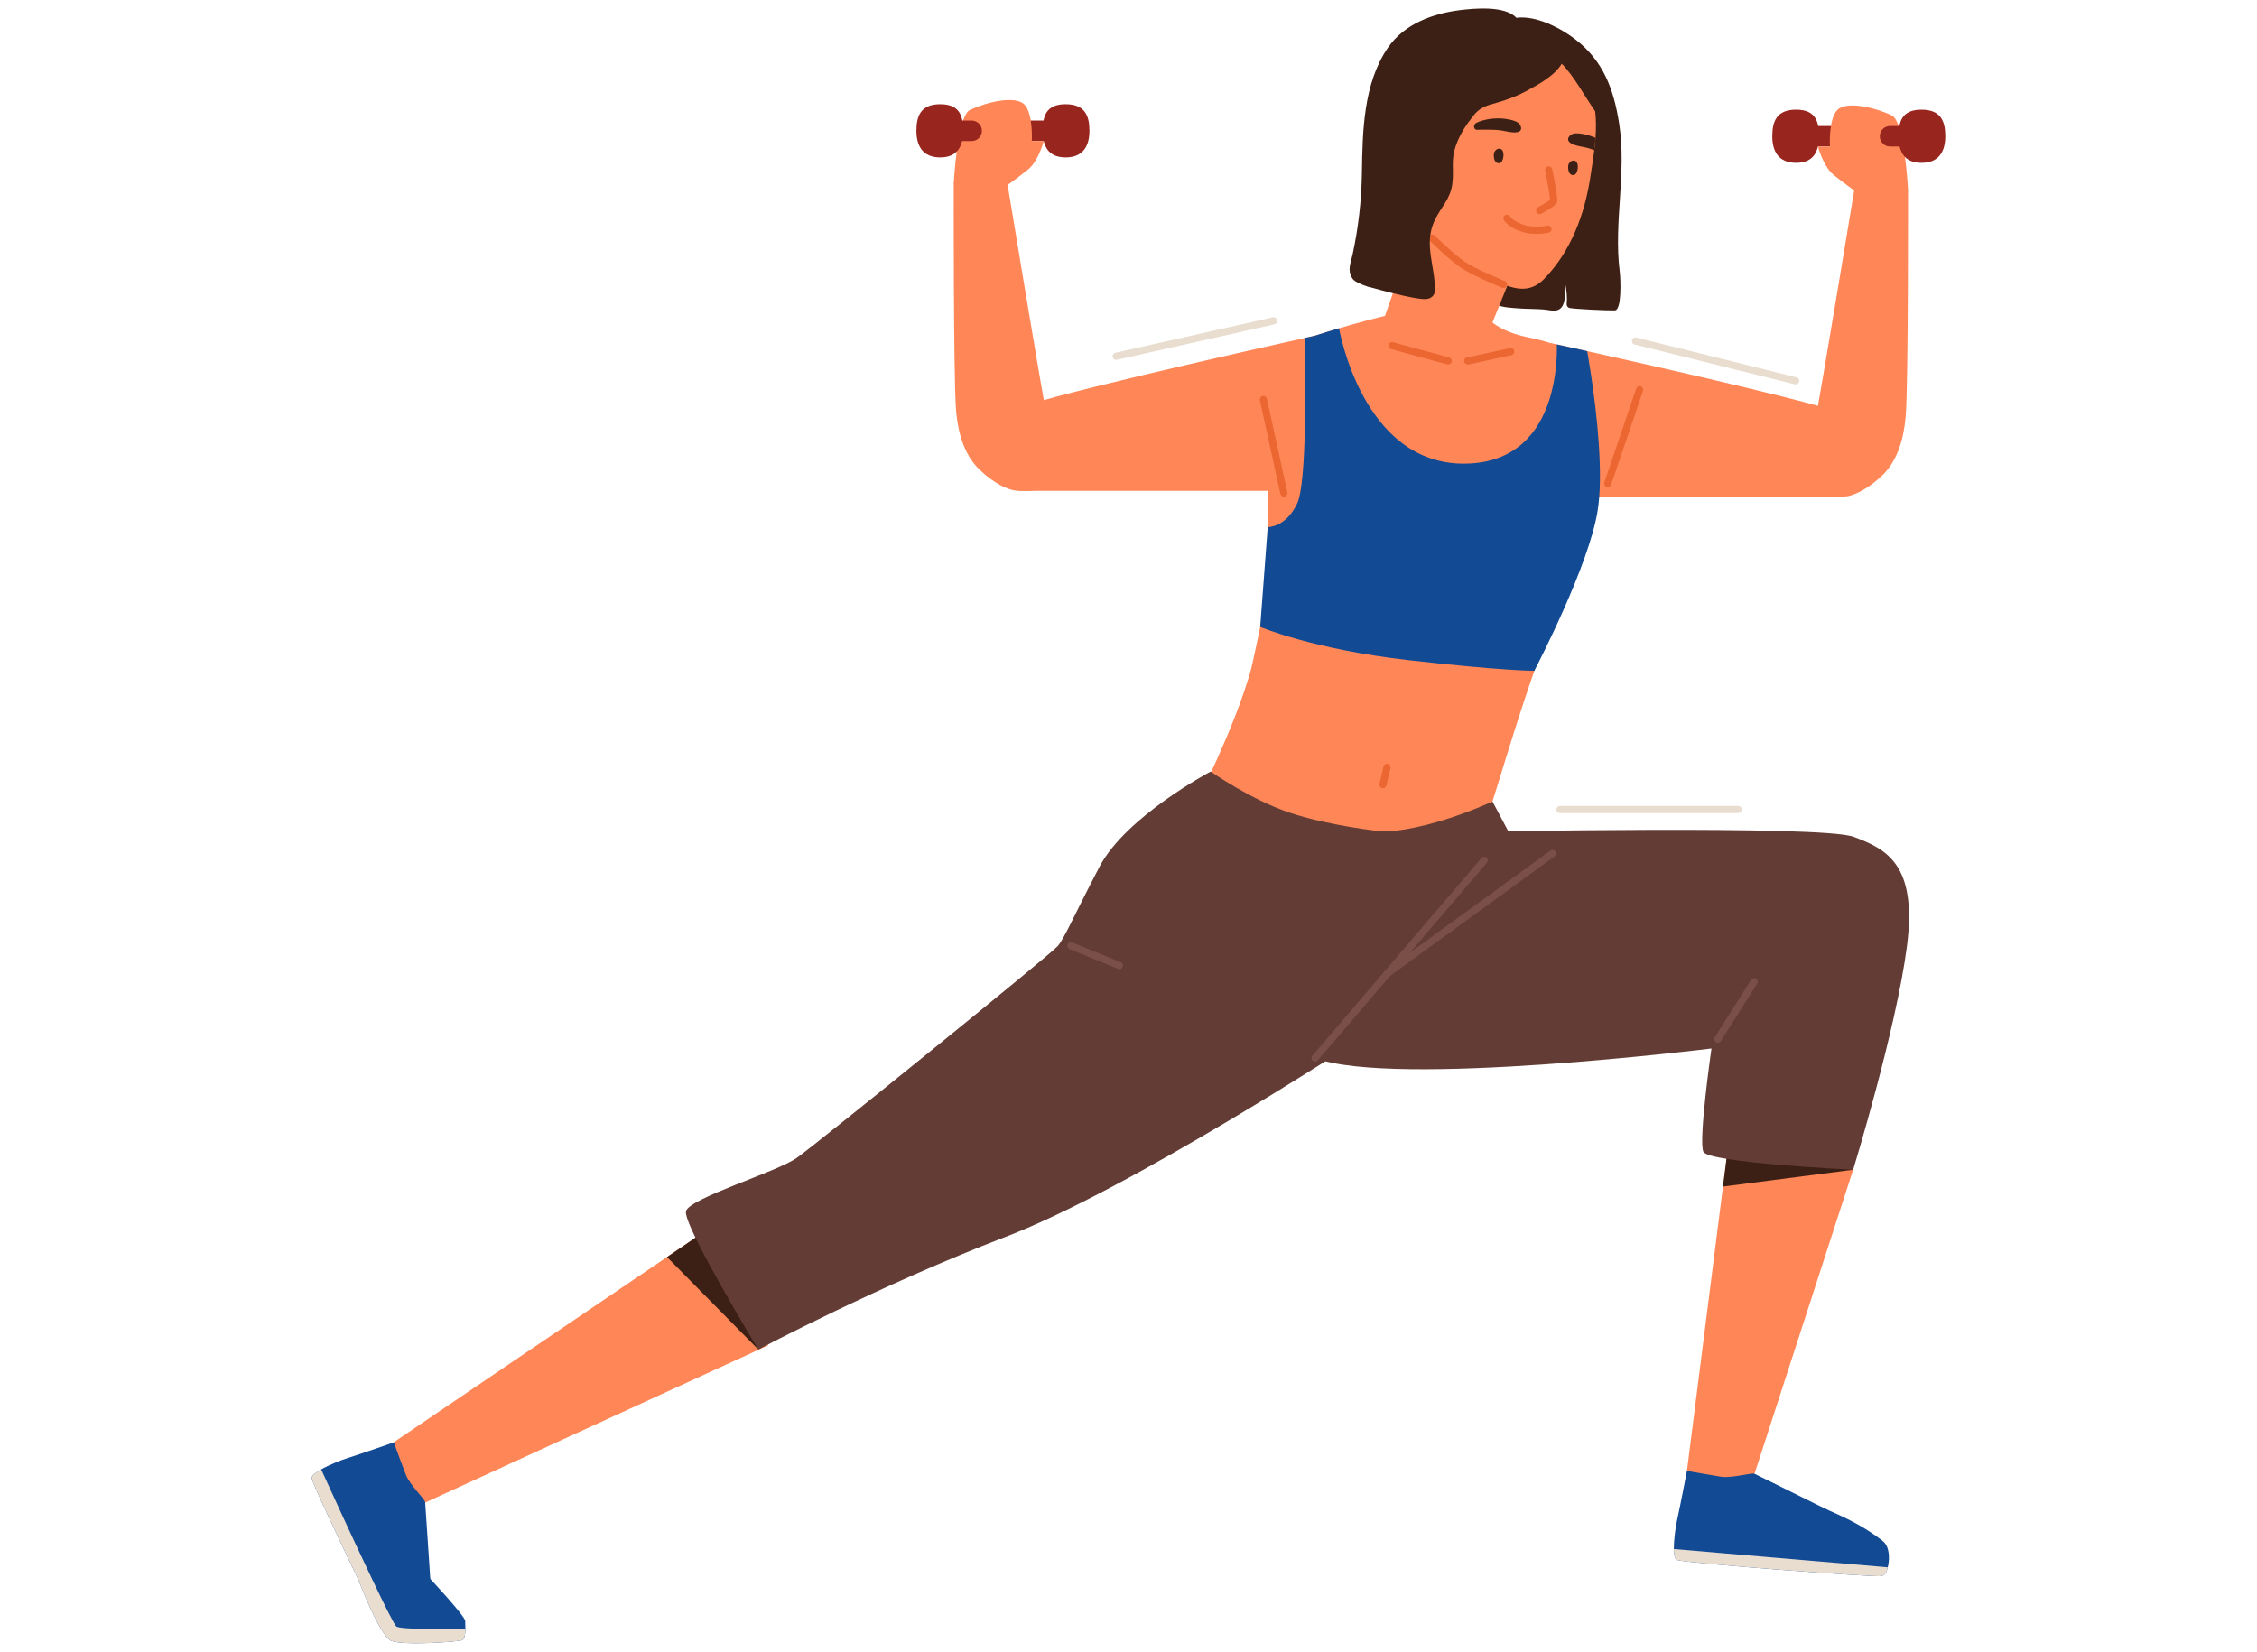
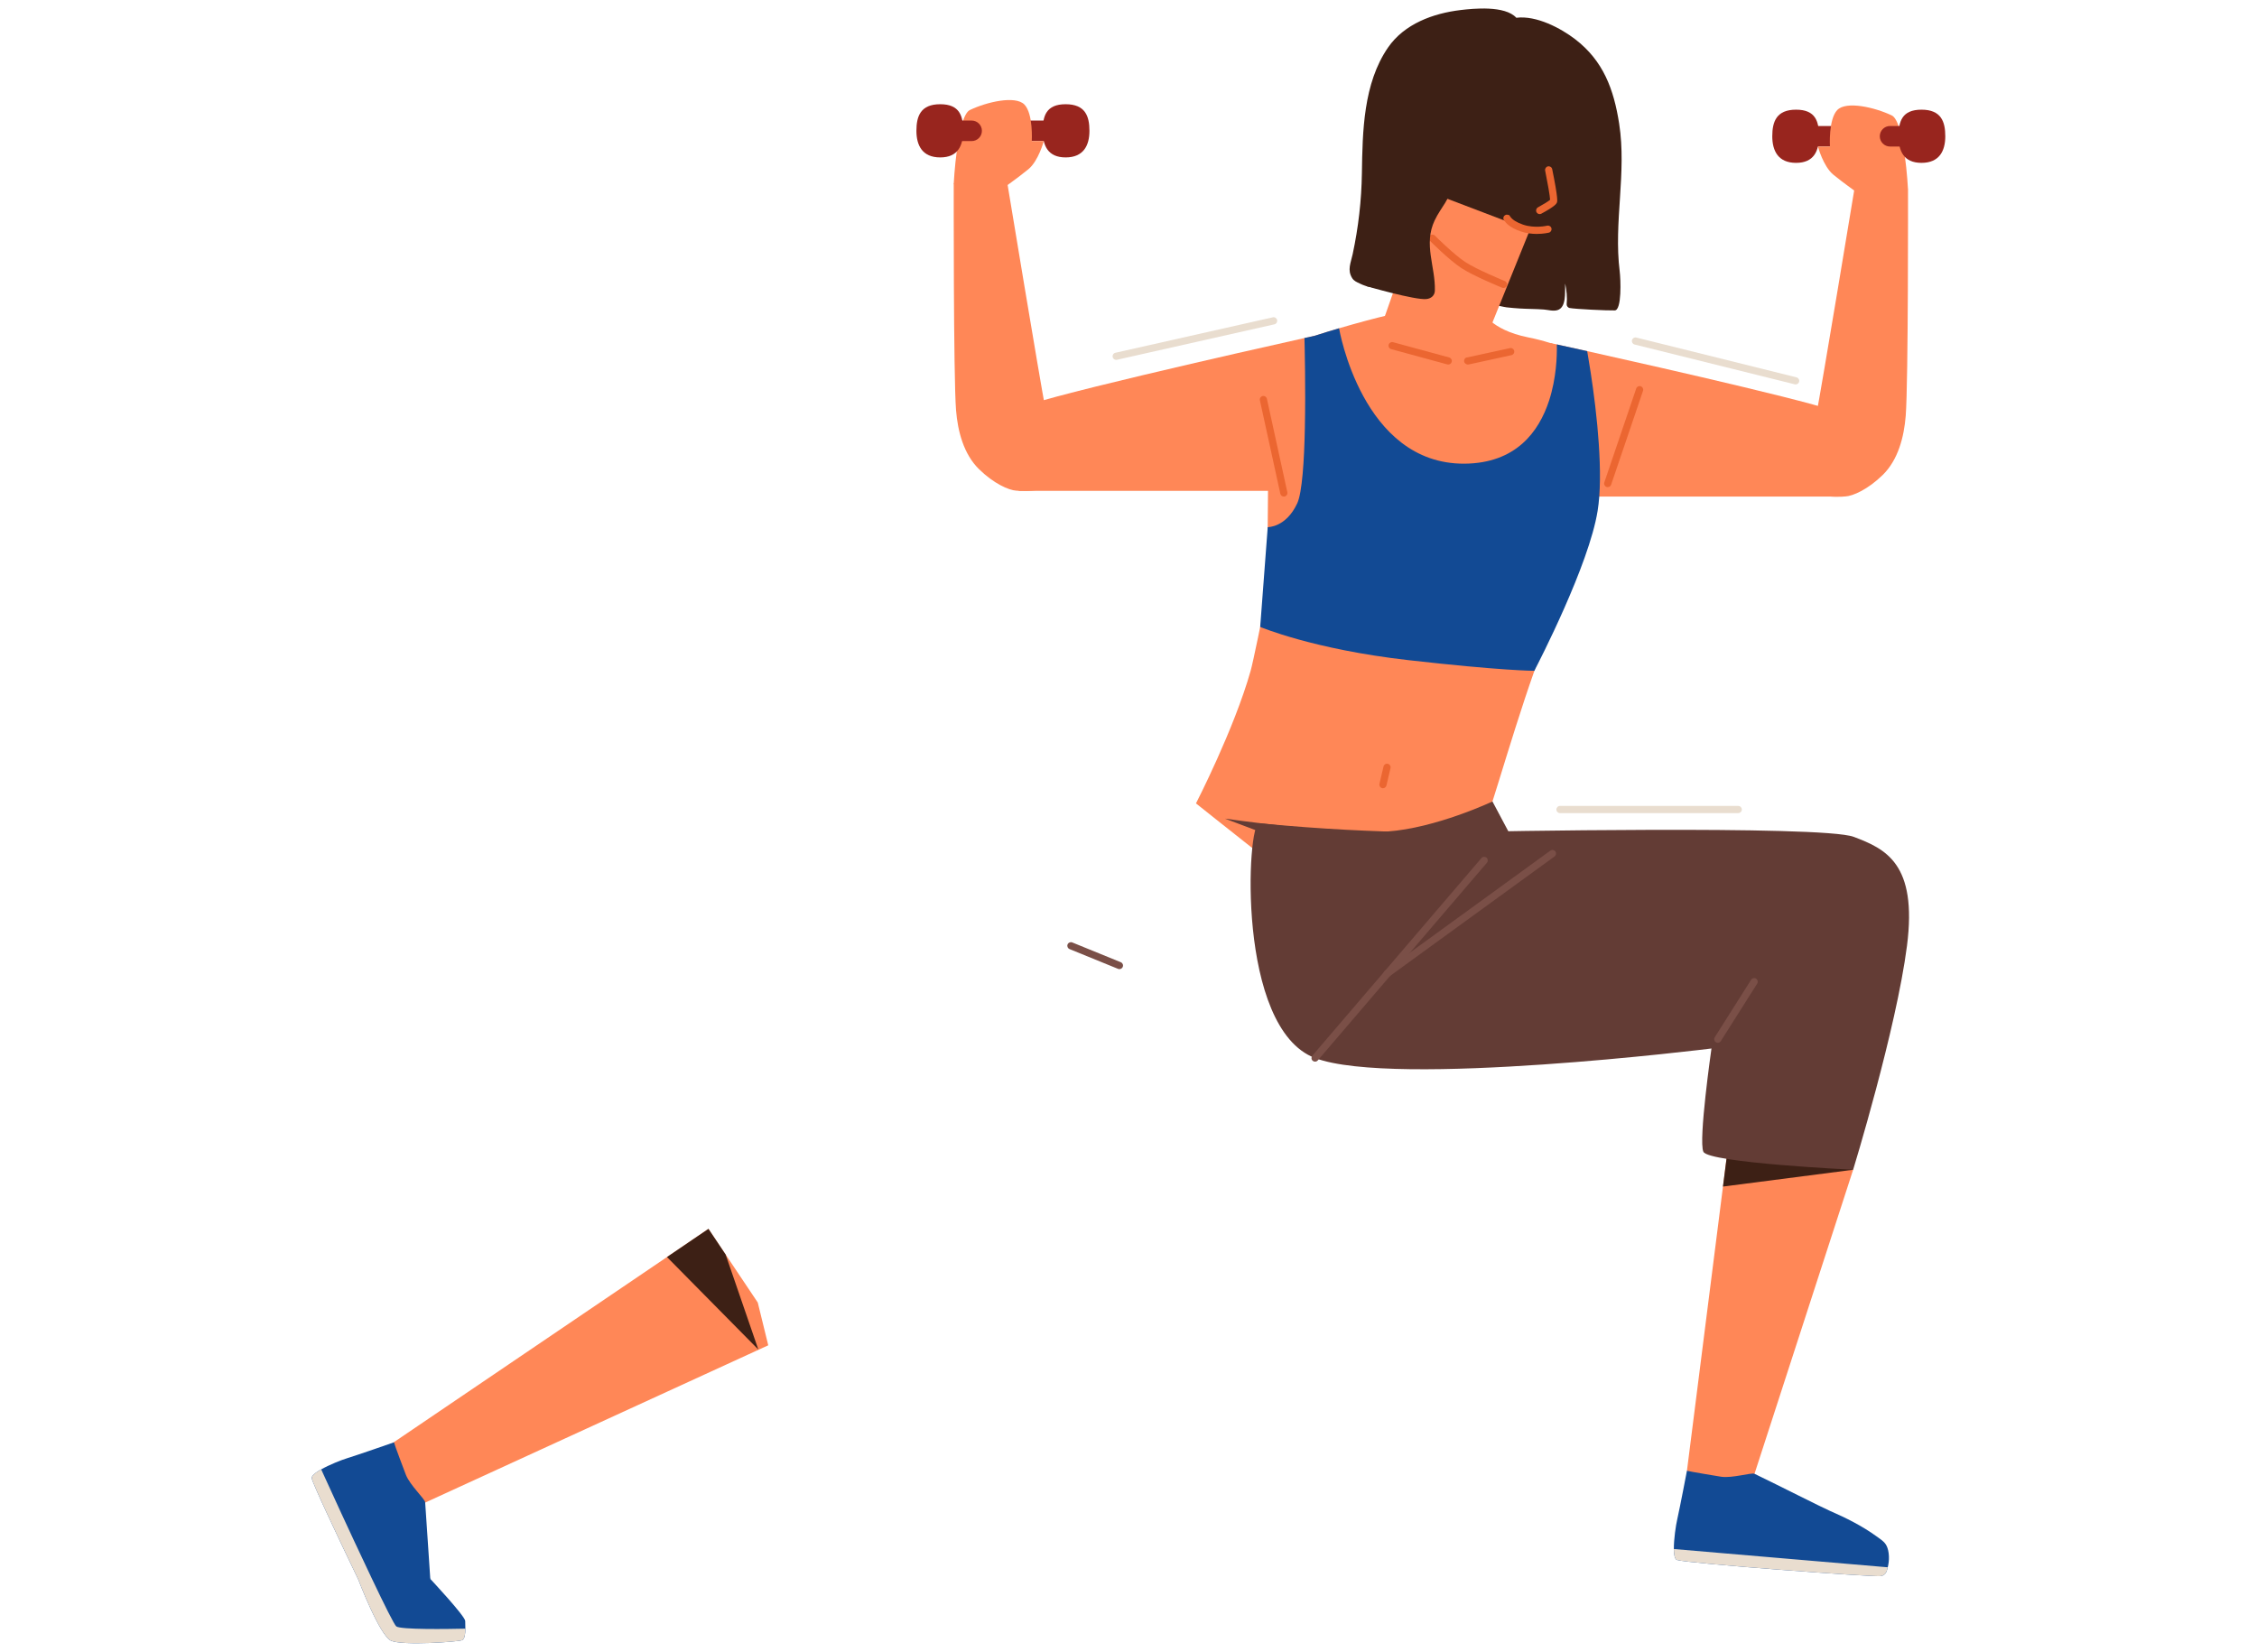
<svg xmlns="http://www.w3.org/2000/svg" version="1.1" id="Calque_1" x="0px" y="0px" width="276px" height="202px" viewBox="0 0 276 202" enable-background="new 0 0 276 202" xml:space="preserve">
  <g>
    <g>
      <polygon fill="#FF8757" points="45.36,181.92 50.774,184.284 51.996,183.758 93.947,164.524 92.665,159.294 88.734,153.423     86.635,150.285 81.563,153.731 48.111,176.409 46.74,177.341   " />
      <path fill="#124A94" d="M38.125,180.796c0.132,0.678,2.962,6.707,5.687,12.367c0.563-0.009,1.125-0.018,1.697-0.035    c2.354-0.053,4.754-0.114,7.109-0.036c-0.148-1.994-0.413-6.477-0.624-9.333v-0.035c-0.034-0.413-1.837-2.058-2.354-3.349    c-0.098-0.237-1.417-3.735-1.459-3.981c0,0-0.026,0-0.071,0.018c-0.555,0.193-4.228,1.477-5.643,1.916    c-0.721,0.219-2.162,0.791-3.19,1.371c-0.07,0.035-0.133,0.07-0.192,0.105C38.485,180.164,38.063,180.525,38.125,180.796z" />
    </g>
    <polygon fill="#3D2015" points="81.563,153.731 92.734,165.043 88.734,153.423 86.635,150.285  " />
    <g>
      <path fill="#FF8757" d="M206.292,179.856c0,0,0,0,0.008,0.009l2.495,4.06l5.362-2.487l0.396-1.203l12.06-37.178l-4.201-4.114    l-10.749-1.45l-0.15,1.204l-0.817,6.416L206.292,179.856z" />
      <path fill="#124A94" d="M204.689,189.438c0.009,0.704,0.113,1.249,0.378,1.337c1.239,0.422,24.153,2.117,24.917,1.978    c0.58-0.105,0.729-0.492,0.861-1.081c0.017-0.079,0.035-0.159,0.054-0.238c0.201-0.976,0.069-2.065-0.327-2.609    c-0.262-0.378-0.72-0.659-1.08-0.923c-1.75-1.274-3.752-2.276-5.74-3.139c-0.992-0.43-6.124-3.041-9.201-4.525    c-0.369-0.176-2.698,0.562-4.079,0.36c-0.245-0.035-3.937-0.65-4.173-0.73c-0.009-0.008-0.009-0.008-0.009-0.008    s-0.828,4.358-1.179,5.914C204.928,186.555,204.681,188.243,204.689,189.438z" />
    </g>
    <path fill="#3D2015" d="M165.411,31.089c0.703-3.292,1.08-6.545,1.13-9.906c0.077-5.094,0.169-10.979,3.196-15.372   c1.996-2.896,5.518-4.183,8.889-4.584c1.486-0.177,5.406-0.591,6.8,0.946c2.462-0.312,5.454,1.288,7.188,2.618   c3.45,2.644,4.733,6.125,5.388,10.339c0.937,6.025-0.688,12.04,0.064,18.048c0.12,0.954,0.274,4.761-0.603,4.784   c-0.923,0.024-4.81-0.157-5.539-0.297c-0.183-0.035-0.361-0.262-0.342-0.45c0.087-0.855-0.017-1.693-0.176-2.526   c-0.002,0.051-0.007,0.104-0.009,0.155c-0.037,0.924,0.157,2.741-0.931,3.08c-0.531,0.166-1.148-0.03-1.687-0.073   c-0.98-0.075-1.966-0.061-2.948-0.125c-0.532-0.034-1.066-0.079-1.597-0.14c-0.445-0.05-1.068-0.27-1.506-0.211   c-2.874,0.385-6.248-0.628-9.063-0.979c-1.514-0.188-2.941-0.604-4.418-0.973c-0.872-0.218-1.784-0.243-2.622-0.594   c-0.119-0.049-0.235-0.104-0.353-0.159c-0.359-0.172-0.703-0.307-0.921-0.66C164.732,33.009,165.179,32.177,165.411,31.089z" />
    <path fill="#3D2015" d="M210.694,145.112l15.918-2.056c0,0-7.612-3.621-8.983-4.062c-0.949-0.308-4.192-0.325-6.117-0.299   L210.694,145.112z" />
    <polygon fill="#FF8757" points="174.688,23.433 168.423,41.313 179.904,45.874 187.071,28.147  " />
-     <path fill="#FF8757" d="M173.146,26.893c0.686,1.502,3.621,4.719,7.964,6.644c2.872,1.275,5.387,2.971,7.733,0.555   c3.252-3.35,4.93-7.85,5.626-12.384c0.157-1.029,0.333-2.11,0.473-3.208c0.01-0.045,0.01-0.088,0.018-0.133   c0.053-0.501,0.106-1.002,0.15-1.503v-0.025c0.07-1.099,0.08-2.189-0.044-3.234c-0.202-1.67-0.29-3.683-1.521-5.239   c-0.941-1.203-3.974-2.197-5.247-3.032c-1.837-1.222-3.604-1.74-5.818-1.441c-2.918,0.396-5.696,1.803-7.673,3.99   c-2.18,2.426-3.19,6.206-3.612,9.413C170.833,19.913,172.661,25.829,173.146,26.893z" />
    <path fill="#3D2015" d="M191.759,20.541c-0.005-0.101-0.001-0.197,0.009-0.279c0.068-0.555,0.823-0.938,1.104-0.298   c0.098,0.219,0.084,0.471,0.052,0.708c-0.044,0.325-0.195,0.716-0.523,0.741C191.944,21.448,191.779,20.953,191.759,20.541z" />
    <path fill="#3D2015" d="M182.669,19.087c-0.005-0.102-0.001-0.197,0.009-0.279c0.068-0.556,0.823-0.939,1.105-0.299   c0.096,0.22,0.083,0.471,0.052,0.709c-0.045,0.325-0.196,0.716-0.524,0.741C182.854,19.993,182.688,19.498,182.669,19.087z" />
    <g>
      <path fill="#EB6631" d="M183.857,35.218c0.174,0,0.337-0.103,0.407-0.273c0.092-0.225-0.017-0.481-0.241-0.572    c-0.035-0.014-3.438-1.403-4.848-2.332s-3.683-3.201-3.705-3.224c-0.172-0.173-0.451-0.172-0.621-0.001    c-0.172,0.171-0.172,0.449-0.002,0.621c0.096,0.096,2.361,2.358,3.844,3.336c1.482,0.979,4.858,2.354,5,2.413    C183.746,35.208,183.802,35.218,183.857,35.218z" />
    </g>
    <g>
      <path fill="#EB6631" d="M187.895,25.951c-0.114-0.213-0.035-0.479,0.178-0.596c0.58-0.313,1.268-0.731,1.482-0.92    c-0.014-0.452-0.307-2.111-0.604-3.572c-0.049-0.236,0.105-0.47,0.342-0.517c0.237-0.047,0.471,0.105,0.52,0.342    c0.752,3.69,0.627,3.968,0.568,4.101c-0.052,0.115-0.187,0.421-1.891,1.34c-0.066,0.036-0.138,0.054-0.208,0.054    C188.125,26.183,187.974,26.099,187.895,25.951z M189.544,24.512h0.009H189.544z" />
    </g>
    <path fill="#3D2015" d="M180.553,15.013c0.832-0.379,1.786-0.538,2.696-0.539c0.646-0.001,1.781,0.154,2.354,0.504   c0.395,0.239,0.742,1.095-0.147,1.2c-0.625,0.073-1.179-0.111-1.785-0.211c-0.986-0.163-2.698-0.098-3.054-0.092   C180.171,15.883,180.132,15.205,180.553,15.013z" />
    <path fill="#3D2015" d="M192.14,17.541c0.562,0.315,1.169,0.36,1.792,0.5c0.308,0.07,0.668,0.185,1.027,0.325   c0.053-0.501,0.106-1.002,0.15-1.503c-0.062-0.034-0.123-0.062-0.185-0.088c-0.615-0.254-1.767-0.554-2.453-0.447   C191.998,16.406,191.321,17.083,192.14,17.541z" />
    <g>
      <path fill="#EB6631" d="M187.922,28.608c0.833,0,1.437-0.145,1.479-0.154c0.234-0.058,0.378-0.296,0.32-0.532    c-0.058-0.234-0.296-0.378-0.531-0.321c-0.016,0.004-1.528,0.362-2.955-0.134c-0.77-0.27-1.291-0.594-1.547-0.969l-0.131-0.19    l-0.279-0.057c-0.243,0-0.438,0.197-0.438,0.439c0,0.123,0.049,0.233,0.13,0.313c0.165,0.237,0.602,0.812,1.978,1.292    C186.64,28.537,187.337,28.608,187.922,28.608z" />
    </g>
    <path fill="#3D2015" d="M166.059,33.597c1.023-0.028,2.063,0.451,3.024,0.793c0.036-0.265,0.227-0.49,0.509-0.534   c-0.088-0.386-0.064-0.766,0.171-1.078c0.198-0.263,0.525-0.271,0.723,0c0.051,0.071,0.079,0.148,0.116,0.222   c0.001-0.073-0.004-0.151,0.005-0.22c0.04-0.319,0.249-0.503,0.481-0.558c0.044-0.658,0.12-1.316,0.241-1.972   c0.028-0.15,0.096-0.249,0.179-0.321c0.059-0.41,0.148-0.813,0.287-1.208c0.079-0.226,0.266-0.345,0.462-0.374   c-1.704-3.836-2.933-8.444-2.854-12.61c0.08-4.196,2.731-8.623,6.21-10.847c1.962-1.253,4.024-2.422,6.419-2.56   c1.992-0.115,4.356,0.704,6.153,1.479c2.995,1.292,5.613,3.507,6.688,6.511c0.077,0.166,0.137,0.338,0.164,0.521   c0.153,0.527,0.264,1.073,0.317,1.645c0.042,0.447-0.078,1.417-0.289,1.119c-1.188-1.677-2.623-4.36-4.086-5.811   c-0.889,1.514-3.034,2.643-4.341,3.348c-1.141,0.617-2.356,1.074-3.604,1.422c-1.285,0.356-2.064,0.56-2.899,1.632   c-0.893,1.146-1.643,2.273-2.117,3.664c-0.627,1.839-0.193,2.801-0.416,4.596c-0.237,1.914-1.368,2.828-2.161,4.495   c-1.396,2.94,0.106,5.669,0.023,8.595c-0.017,0.602-0.461,0.965-1.028,1.027c-1.376,0.153-7.305-1.567-7.305-1.567   S165.807,33.604,166.059,33.597z" />
    <path fill="#FF8757" d="M146.251,98.251c0,0,15.205,12.138,15.627,12.138s17.367-6.208,18.817-7.581   c0.878-0.825,3.717-11.667,6.943-20.781c0-0.008,0.01-0.026,0.018-0.045c0,0,0,0,0-0.008c2.109-5.951,4.034-11.619,4.896-14.326   c0.606-1.898,1.134-4.342,1.582-6.918c0.509-2.943,0.914-6.047,1.195-8.682c0.352-3.394,0.511-6.004,0.422-6.487   c-0.07-0.413-0.607-0.959-1.478-1.521c-0.948-0.614-2.303-1.265-3.893-1.818v-0.009c-0.255-0.088-0.52-0.177-0.791-0.256   c-0.852-0.272-1.758-0.51-2.698-0.694c-4.755-0.949-5.643-3.278-5.643-3.278s-7.022,0.422-8.087,0   c-0.553-0.211-5.08,0.89-9.412,2.163c-1.012,0.298-2.004,0.606-2.936,0.905c0,0-0.009,0-0.026,0.009   c-0.439,0.149-0.86,0.29-1.267,0.431c-2.134,0.729-3.726,1.397-3.981,1.775c-0.474,0.72-0.448,8.867-0.481,16.761   c-0.01,1.503-0.019,3.005-0.037,4.438v0.062c-0.052,4.263-0.157,7.953-0.431,9.659c-0.104,0.668-1.359,6.812-1.657,7.849   C150.92,89.181,146.251,98.251,146.251,98.251z" />
    <path fill="#FF8757" d="M189.142,47.767c0,0,0.105,0.465,0.29,1.23c0.765,3.233,2.777,11.732,2.918,11.732h33.029   c0,0,0.062-9.009-0.044-10.001c-0.087-0.766-21.665-5.652-31.245-7.787c-1.651-0.37-2.944-0.65-3.709-0.817   c-0.51-0.114-0.791-0.177-0.791-0.177v0.009L189.142,47.767z" />
    <path fill="#FF8757" d="M226.758,23.181c0,0-3.924,23.781-4.704,27.844c-0.204,1.065-0.669,2.003-0.946,3.056   c-0.365,1.392-0.579,2.84-0.442,4.278c0.259,2.729,4.061,2.409,4.999,2.354c0.938-0.053,2.763-0.867,4.558-2.619   c1.899-1.852,2.612-4.662,2.819-7.227c0.326-4.038,0.281-27.717,0.281-27.717L226.758,23.181z" />
    <path fill="#FF8757" d="M124.578,60.027h33.021c0.104,0,1.106-4.105,1.968-7.69c0.668-2.787,1.248-5.274,1.248-5.274v-6.011   c0,0-0.009,0-0.026,0.009c-0.106,0.017-0.554,0.122-1.275,0.281c-6.46,1.441-34.786,7.813-34.893,8.684   C124.516,51.019,124.578,60.027,124.578,60.027z" />
    <path fill="#FF8757" d="M116.629,22.443c0,0-0.044,23.679,0.282,27.717c0.206,2.563,0.92,5.374,2.819,7.228   c1.795,1.751,3.621,2.564,4.559,2.619c0.937,0.054,4.74,0.374,4.999-2.354c0.136-1.438-0.078-2.889-0.444-4.277   c-0.276-1.055-0.74-1.99-0.945-3.056c-0.78-4.063-4.705-27.845-4.705-27.845L116.629,22.443z" />
    <path fill="#124A94" d="M154.104,76.669c0,0,6.464,2.738,18.066,4.057c11.442,1.301,15.354,1.31,15.459,1.31c0,0,0,0,0.01-0.009   c0-0.008,0.01-0.026,0.018-0.045c0,0,0,0,0-0.008c0.493-0.941,6.645-12.876,7.708-19.486c0.088-0.553,0.157-1.142,0.202-1.758   c0.193-2.618,0.035-5.757-0.237-8.682c-0.308-3.279-0.766-6.294-1.056-8.009c-0.078-0.475-0.14-0.844-0.184-1.098   c-1.651-0.37-2.944-0.65-3.709-0.817c0,0.034,0.009,0.052,0,0.088v0.009c0.026,1.283-0.053,4.024-0.949,6.776   c-1.248,3.813-4.061,7.663-10.353,7.708c-12.526,0.07-15.329-16.559-15.329-16.559c-1.012,0.298-2.004,0.606-2.936,0.905   c0,0-0.009,0-0.026,0.009c-0.106,0.017-0.554,0.122-1.275,0.281c0,0,0,0.052,0.009,0.149c0.019,0.923,0.149,5.985,0.045,10.846   c-0.079,4.025-0.334,7.91-0.924,9.202c-1.388,2.997-3.621,2.927-3.621,2.927v0.062L154.104,76.669z" />
    <path fill="#633C35" d="M179.896,101.731c0,0,42.898-0.854,46.783,0.61c3.887,1.465,7.812,3.252,6.52,13.32   c-1.311,10.208-6.585,27.393-6.585,27.393s-17.68-0.842-18.312-2.197s0.988-12.631,0.988-12.631s-38.808,4.83-48.476,1.169   c-9.668-3.663-8.325-28.861-6.838-28.718C169.613,102.186,179.896,101.731,179.896,101.731z" />
-     <path fill="#633C35" d="M168.93,101.67c0,0-6.336-0.656-11.176-2.268s-9.702-5.048-9.702-5.048s-10.372,5.486-13.595,11.64   c-3.222,6.152-4.249,8.697-5.128,9.724c-0.879,1.024-29.4,24.126-31.892,25.883c-2.489,1.759-13.109,4.908-13.549,6.519   c-0.44,1.611,8.845,16.92,8.845,16.92s14.941-7.922,30.244-13.78c15.304-5.859,42.843-23.878,42.843-23.878l3.793-13.477   L168.93,101.67z" />
    <g>
      <path fill="#7A4F47" d="M160.814,129.834c0.123,0,0.247-0.051,0.333-0.152l20.682-24.171c0.158-0.185,0.136-0.462-0.048-0.619    c-0.185-0.157-0.463-0.138-0.62,0.047L160.48,129.11c-0.157,0.184-0.137,0.462,0.048,0.619    C160.612,129.8,160.713,129.834,160.814,129.834z" />
    </g>
    <g>
      <path fill="#7A4F47" d="M169.613,119.518c0.091,0,0.181-0.027,0.258-0.084l20.232-14.695c0.196-0.143,0.238-0.418,0.097-0.613    c-0.144-0.197-0.417-0.24-0.614-0.098l-20.231,14.694c-0.196,0.144-0.238,0.418-0.097,0.614    C169.344,119.454,169.479,119.518,169.613,119.518z" />
    </g>
    <path fill="#E9DDCF" d="M204.689,189.438c0.009,0.704,0.113,1.249,0.378,1.337c1.239,0.422,24.153,2.117,24.917,1.978   c0.58-0.105,0.729-0.492,0.861-1.081L204.689,189.438z" />
    <g>
      <path fill="#7A4F47" d="M136.89,118.519c0.173,0,0.338-0.103,0.407-0.273c0.093-0.225-0.016-0.48-0.241-0.572l-5.932-2.417    c-0.226-0.092-0.481,0.016-0.573,0.241c-0.092,0.225,0.017,0.479,0.241,0.571l5.933,2.418    C136.777,118.509,136.835,118.519,136.89,118.519z" />
    </g>
    <path fill="#124A94" d="M43.812,193.163c0,0,2.61,6.883,4.025,7.497c1.424,0.606,8.174,0.141,8.684-0.079   c0.317-0.14,0.387-0.799,0.387-1.405c0-0.37-0.018-0.714-0.018-0.933c0-0.589-4.271-5.151-4.271-5.151s-2.398-3.638-2.646-3.857   c-0.176-0.149-3.111,1.828-4.87,3.033C44.349,192.785,43.812,193.163,43.812,193.163z" />
    <path fill="#E9DDCF" d="M38.125,180.796c0.132,0.678,2.962,6.707,5.687,12.367c0,0,2.61,6.883,4.025,7.497   c1.424,0.606,8.174,0.141,8.684-0.079c0.317-0.14,0.387-0.799,0.387-1.405c-2.233,0.052-7.894,0.132-8.446-0.273   c-0.238-0.185-1.459-2.636-2.952-5.774c-0.133-0.281-0.273-0.563-0.406-0.86c-2.259-4.747-4.947-10.627-5.826-12.569   c-0.07,0.035-0.133,0.07-0.192,0.105C38.485,180.164,38.063,180.525,38.125,180.796z" />
    <g>
      <g>
        <path fill="#98251E" d="M222.438,16.665c0,1.795-0.622,3.252-2.802,3.252c-2.179,0-2.911-1.457-2.911-3.252     c0-1.796,0.514-3.252,2.911-3.252C222.035,13.413,222.438,14.869,222.438,16.665z" />
        <path fill="#98251E" d="M225.102,17.92h-4.386v-2.511h4.386c0.693,0,1.254,0.563,1.254,1.256v0.001     C226.355,17.358,225.795,17.92,225.102,17.92z" />
      </g>
      <path fill="#FF8757" d="M227.442,23.797c0,0-2.017-1.415-3.254-2.438s-1.881-3.439-1.881-3.439h1.469c0,0-0.198-3.327,0.899-4.467    c1.099-1.138,4.609-0.321,6.669,0.667c1.557,0.747,1.978,9.029,1.978,9.029s-3.145,3.091-3.308,3.091    C229.851,26.24,227.442,23.797,227.442,23.797z" />
      <g>
        <path fill="#98251E" d="M232.17,16.665c0,1.795,0.622,3.252,2.802,3.252c2.179,0,2.91-1.457,2.91-3.252     c0-1.796-0.512-3.252-2.91-3.252C232.572,13.413,232.17,14.869,232.17,16.665z" />
        <path fill="#98251E" d="M231.128,17.92h4.386v-2.511h-4.386c-0.692,0-1.255,0.563-1.255,1.256v0.001     C229.873,17.358,230.436,17.92,231.128,17.92z" />
      </g>
    </g>
    <g>
      <g>
        <path fill="#98251E" d="M127.511,15.998c0,1.797,0.623,3.253,2.801,3.253c2.18,0,2.912-1.456,2.912-3.253     c0-1.795-0.513-3.252-2.912-3.252C127.914,12.746,127.511,14.203,127.511,15.998z" />
        <path fill="#98251E" d="M124.847,17.253h4.385v-2.51h-4.385c-0.693,0-1.255,0.562-1.255,1.255v0.001     C123.592,16.691,124.153,17.253,124.847,17.253z" />
      </g>
      <path fill="#FF8757" d="M122.506,23.131c0,0,2.017-1.416,3.254-2.438c1.236-1.021,1.881-3.439,1.881-3.439h-1.469    c0,0,0.199-3.326-0.899-4.466c-1.099-1.139-4.61-0.322-6.67,0.666c-1.557,0.748-1.977,9.031-1.977,9.031s3.144,3.09,3.308,3.09    C120.099,25.574,122.506,23.131,122.506,23.131z" />
      <g>
        <path fill="#98251E" d="M117.778,15.998c0,1.797-0.622,3.253-2.802,3.253c-2.179,0-2.911-1.456-2.911-3.253     c0-1.795,0.514-3.252,2.911-3.252C117.376,12.746,117.778,14.203,117.778,15.998z" />
        <path fill="#98251E" d="M118.82,17.253h-4.385v-2.51h4.385c0.692,0,1.254,0.562,1.254,1.255v0.001     C120.074,16.691,119.513,17.253,118.82,17.253z" />
      </g>
    </g>
    <g>
      <path fill="#EB6631" d="M196.602,59.576c0.184,0,0.354-0.115,0.416-0.297l3.9-11.481c0.077-0.229-0.045-0.48-0.274-0.558    c-0.231-0.077-0.479,0.045-0.559,0.275l-3.899,11.48c-0.078,0.229,0.046,0.479,0.275,0.558    C196.507,59.569,196.556,59.576,196.602,59.576z" />
    </g>
    <g>
      <path fill="#EB6631" d="M179.508,44.58c0.063,0,0.112,0,5.323-1.148c0.237-0.052,0.387-0.286,0.334-0.522    c-0.051-0.237-0.286-0.388-0.523-0.335c-1.987,0.438-5.011,1.101-5.196,1.132c-0.243,0-0.408,0.194-0.408,0.438    C179.037,44.386,179.266,44.58,179.508,44.58z" />
    </g>
    <g>
      <path fill="#EB6631" d="M177.102,44.58c0.192,0,0.369-0.128,0.423-0.323c0.064-0.235-0.074-0.476-0.308-0.54l-6.867-1.868    c-0.235-0.064-0.476,0.074-0.539,0.309c-0.065,0.235,0.074,0.477,0.308,0.54l6.866,1.868    C177.024,44.575,177.063,44.58,177.102,44.58z" />
    </g>
    <g>
      <path fill="#EB6631" d="M156.995,60.729c0.029,0,0.059-0.003,0.089-0.009c0.238-0.05,0.391-0.282,0.341-0.52    c-0.055-0.264-2.399-10.974-2.5-11.431c-0.052-0.236-0.286-0.389-0.522-0.334c-0.236,0.051-0.388,0.286-0.335,0.523    c0.024,0.111,2.444,11.162,2.497,11.421C156.608,60.587,156.791,60.729,156.995,60.729z" />
    </g>
    <g>
      <path fill="#EB6631" d="M169.117,96.399c0.199,0,0.381-0.137,0.428-0.34l0.496-2.124c0.056-0.236-0.092-0.472-0.328-0.527    c-0.234-0.054-0.472,0.091-0.527,0.329l-0.497,2.122c-0.055,0.237,0.092,0.473,0.329,0.529    C169.051,96.396,169.084,96.399,169.117,96.399z" />
    </g>
    <g>
      <path fill="#7A4F47" d="M210.06,127.528c0.146,0,0.287-0.073,0.371-0.204l4.452-7.035c0.129-0.204,0.067-0.477-0.138-0.606    c-0.205-0.131-0.476-0.068-0.605,0.136l-4.451,7.035c-0.13,0.204-0.068,0.477,0.137,0.605    C209.897,127.505,209.979,127.528,210.06,127.528z" />
    </g>
    <g>
      <path fill="#E9DDCF" d="M219.582,47.014c0.196,0,0.376-0.133,0.426-0.333c0.059-0.236-0.085-0.474-0.321-0.533l-19.588-4.867    c-0.232-0.059-0.473,0.085-0.531,0.32s0.085,0.474,0.32,0.532l19.588,4.868C219.511,47.009,219.546,47.014,219.582,47.014z" />
    </g>
    <g>
      <path fill="#E9DDCF" d="M136.492,44.011c0.032,0,0.064-0.004,0.098-0.011l19.253-4.336c0.236-0.054,0.385-0.289,0.331-0.526    c-0.053-0.237-0.289-0.386-0.524-0.332l-19.254,4.337c-0.237,0.054-0.384,0.289-0.331,0.526    C136.11,43.873,136.291,44.011,136.492,44.011z" />
    </g>
    <g>
      <path fill="#E9DDCF" d="M190.765,99.439h21.798c0.242,0,0.439-0.196,0.439-0.438c0-0.244-0.197-0.44-0.439-0.44h-21.798    c-0.242,0-0.439,0.196-0.439,0.44C190.325,99.243,190.522,99.439,190.765,99.439z" />
    </g>
    <path fill="#633C35" d="M184.736,102.209l-2.228-4.192c0,0-6.92,3.268-12.896,3.676c-5.974,0.407-19.817-1.578-19.817-1.578   s21.533,8.138,21.863,8.138C171.988,108.252,184.736,102.209,184.736,102.209z" />
  </g>
</svg>